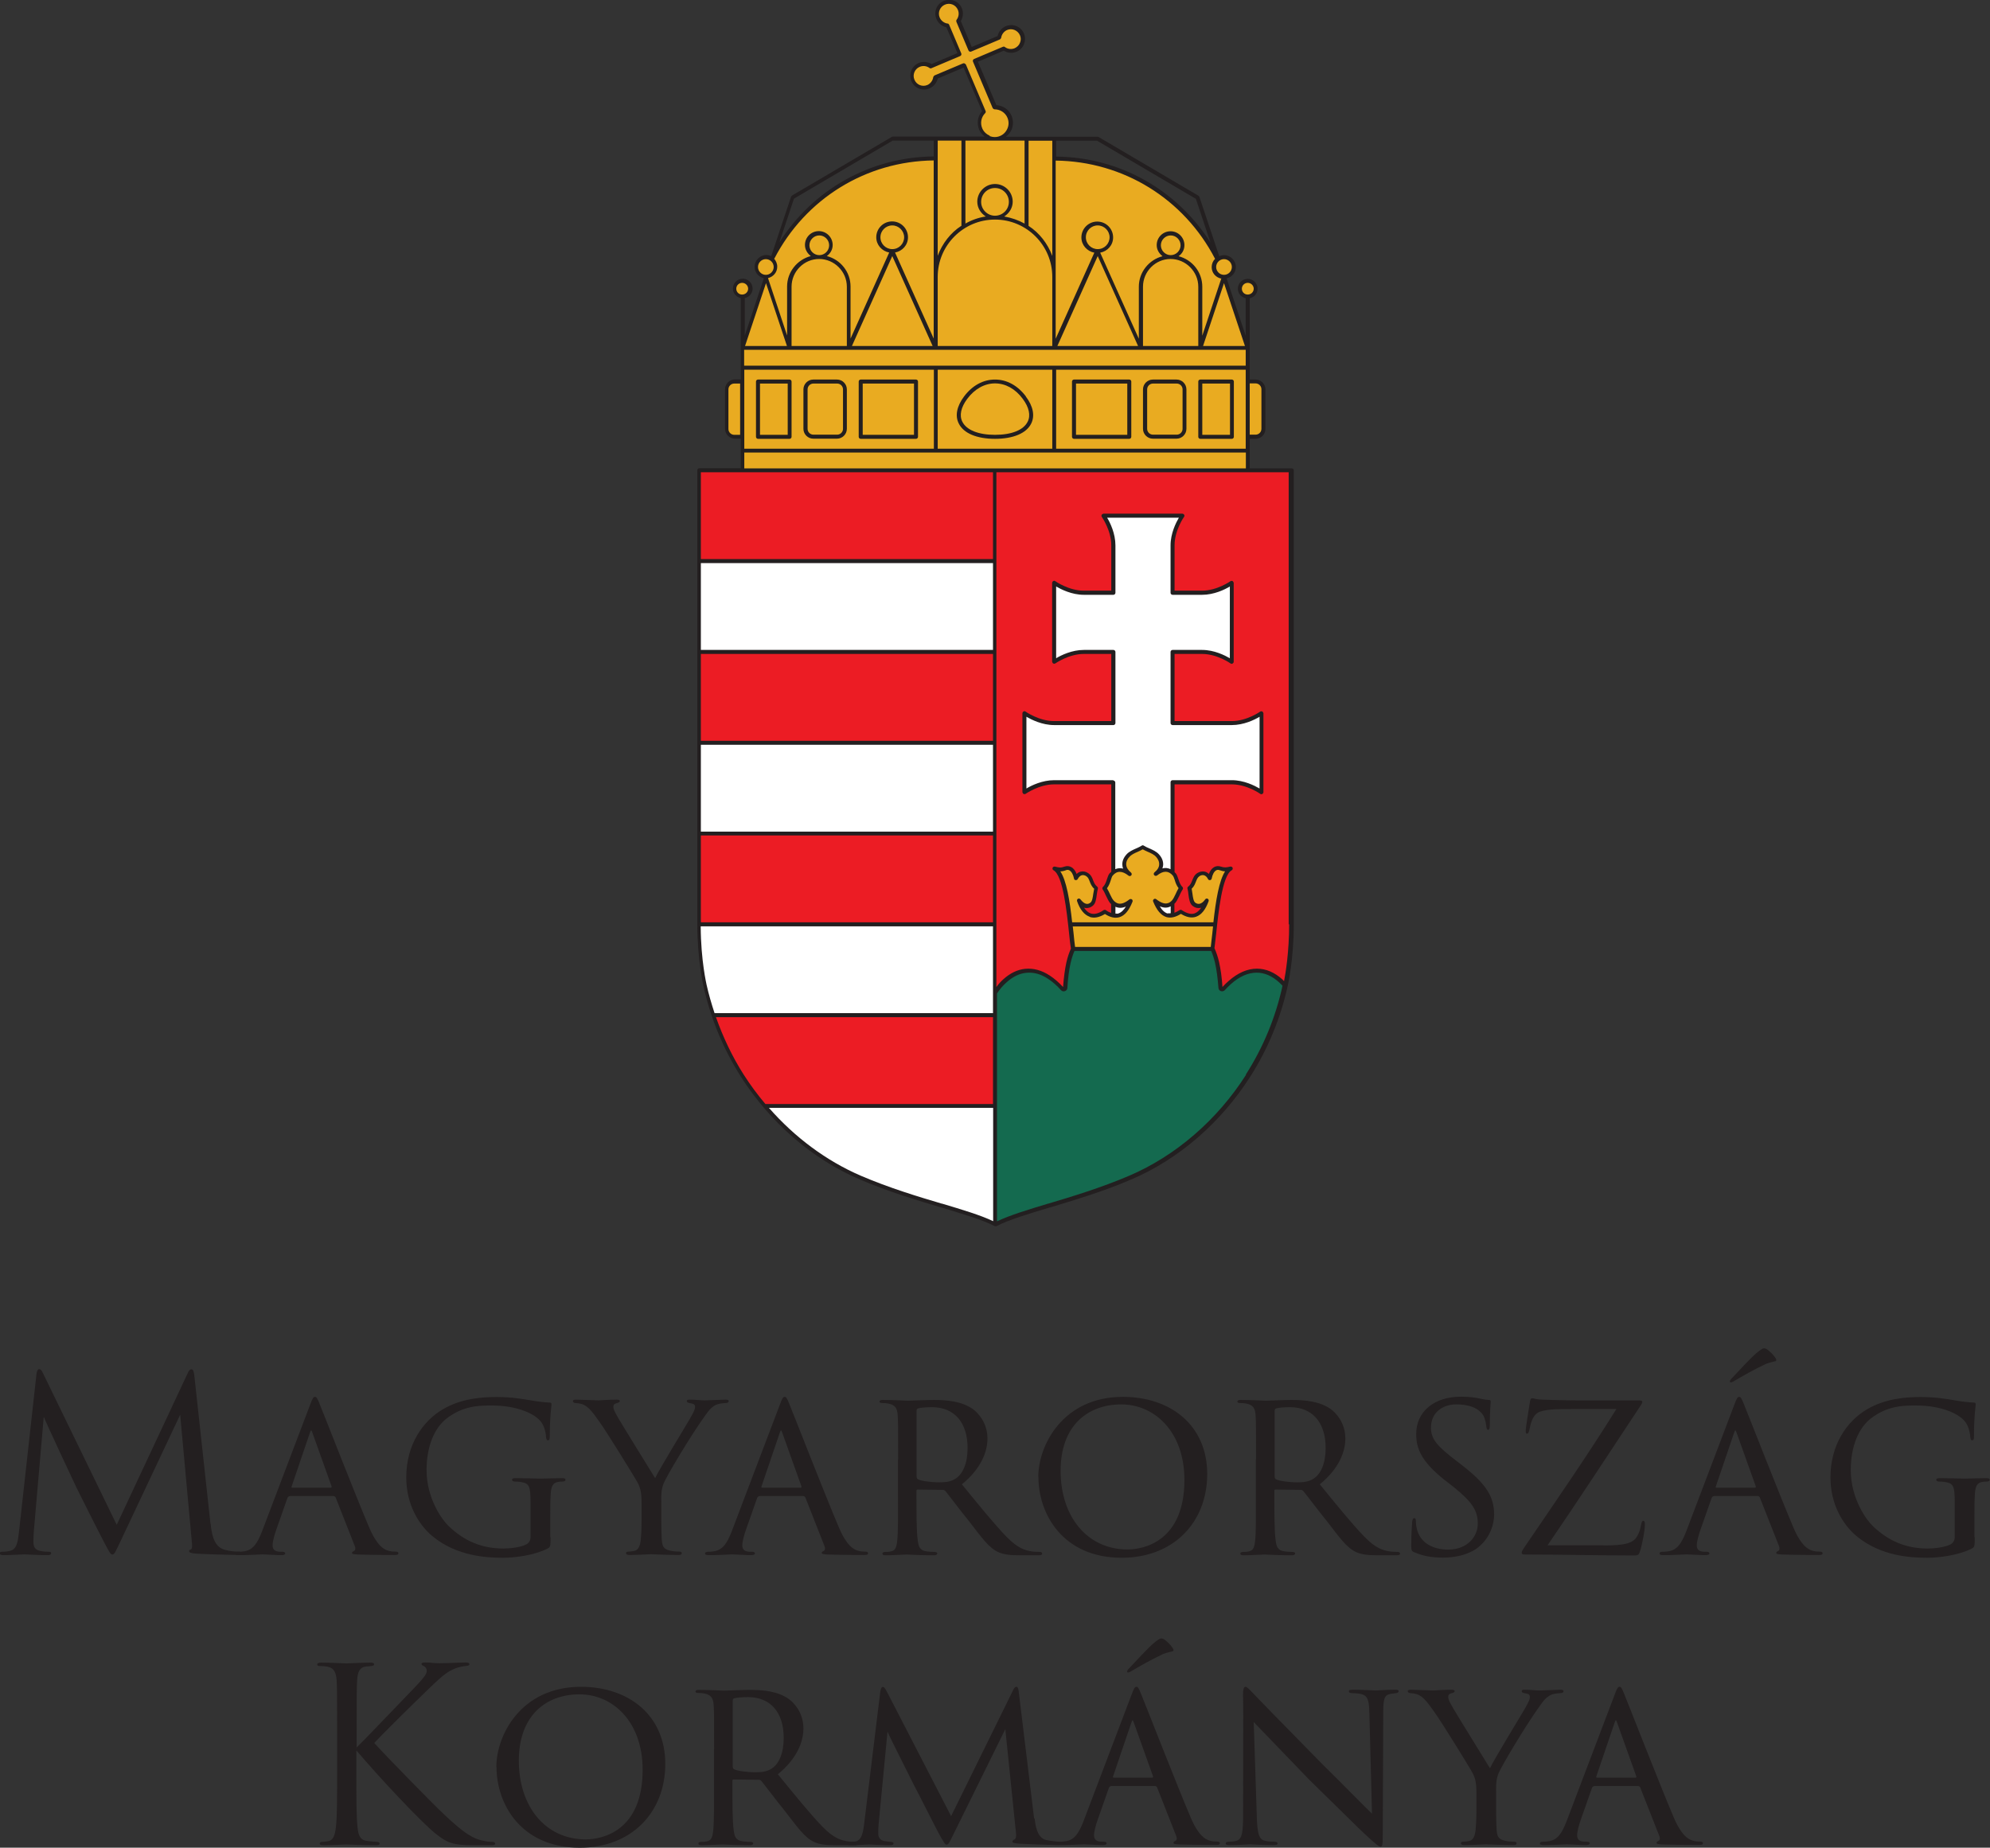
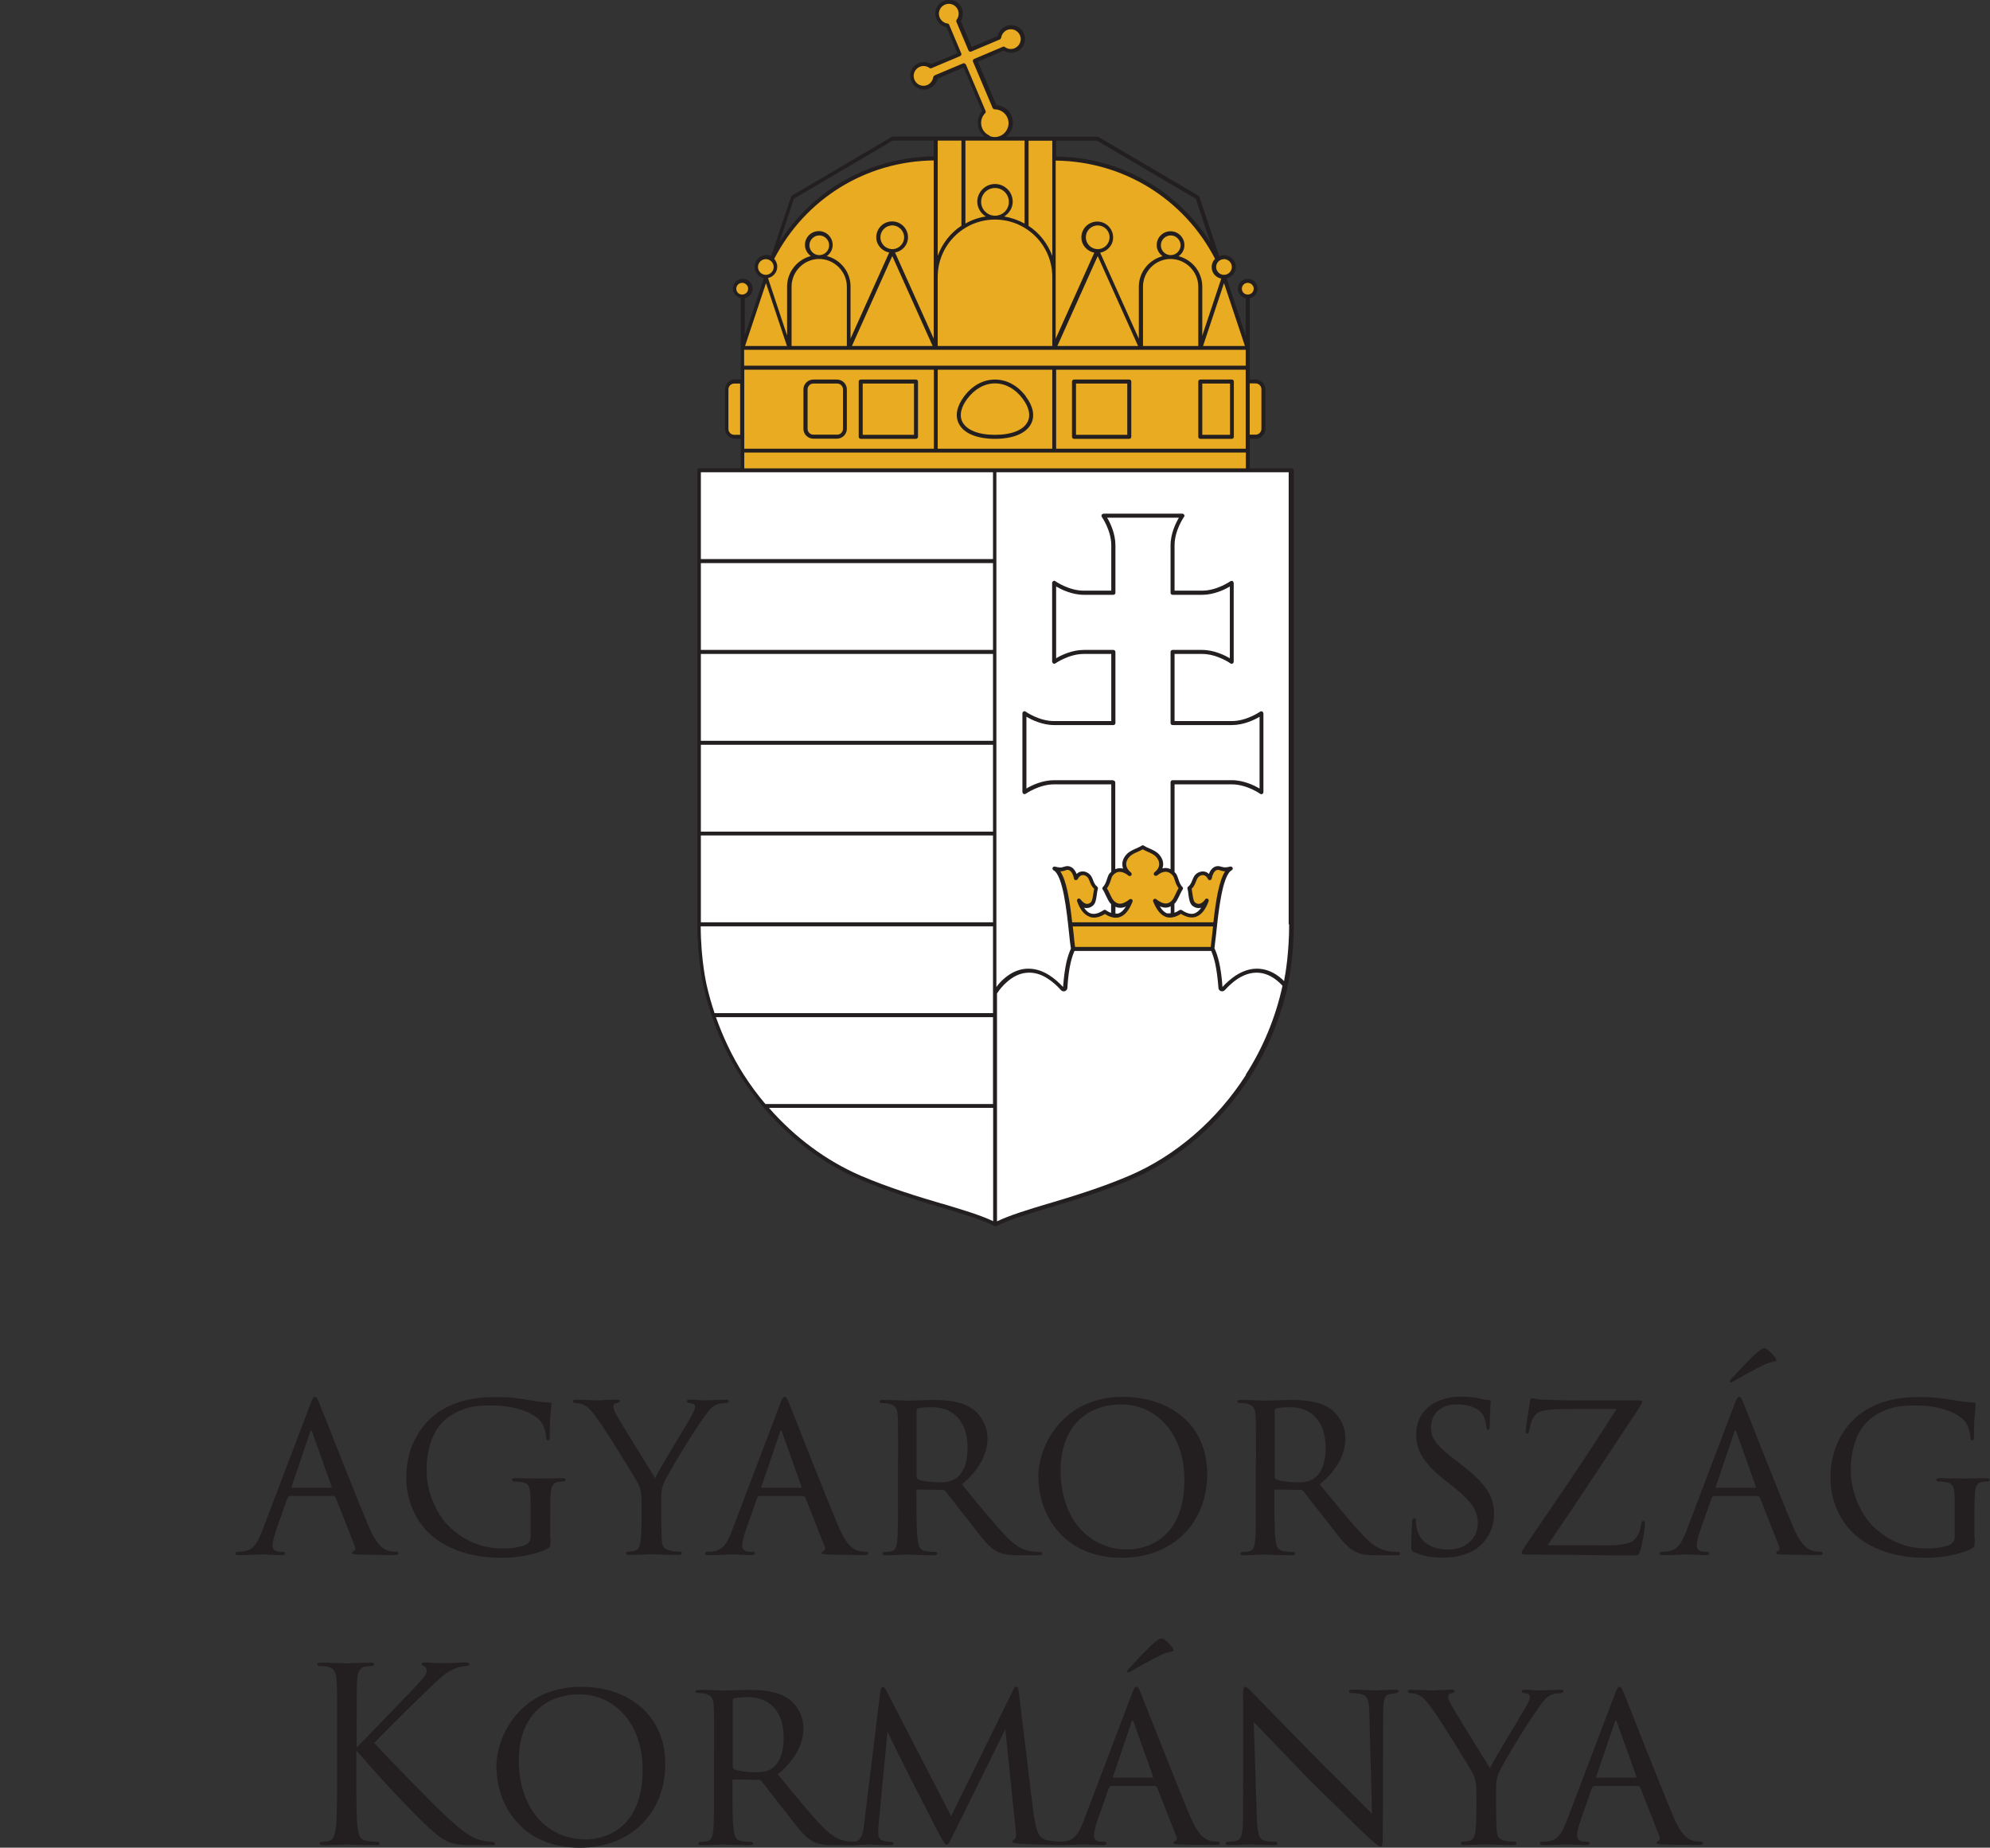
<svg xmlns="http://www.w3.org/2000/svg" id="Réteg_1" viewBox="0 0 129.22 120">
  <rect x="0" y="0" width="129.22" height="120" fill="#333333" stroke="none" />
  <defs>
    <style>.cls-1{fill:#146a4f;}.cls-2,.cls-3{fill:#231f20;}.cls-4{fill:#e9ab21;}.cls-3{fill-rule:evenodd;}.cls-5{fill:#fff;}.cls-6{fill:#ec1c24;}</style>
  </defs>
  <path class="cls-5" d="M45.38,30.54v29.49c0,2.34.38,3.94.38,3.94.47,2.18,1.32,4.15,2.42,5.88,1.97,3.08,4.75,5.38,7.66,6.62,1.84.79,3.68,1.34,5.27,1.81,1.43.43,2.66.8,3.5,1.22.84-.43,2.06-.8,3.5-1.22,1.58-.47,3.42-1.02,5.27-1.81,2.91-1.24,5.69-3.54,7.66-6.62,1.1-1.73,1.95-3.71,2.42-5.88,0,0,.39-1.6.39-3.94v-29.49h-38.46Z" />
-   <path class="cls-1" d="M83.17,63.7c.1.09.19.18.28.28-.47,2.18-1.32,4.15-2.42,5.88-1.97,3.08-4.75,5.38-7.66,6.62-1.84.79-3.68,1.34-5.27,1.82-1.43.43-2.66.79-3.5,1.22v-15.04c.2-.3.43-.57.67-.79.41-.37.87-.6,1.35-.65.48-.05.99.08,1.52.42.29.19.57.43.86.75.06.07.19.03.19-.07.04-.64.11-1.18.22-1.64.08-.34.17-.63.29-.89h9.05c.12.26.21.55.29.89.11.46.18,1,.22,1.64,0,.09.13.14.19.07.14-.15.28-.29.41-.41.6-.53,1.2-.77,1.76-.77.56,0,1.09.24,1.55.66" />
  <path class="cls-4" d="M79.23,56.39c-.3-.11-.58.13-.68.64-.18-.34-.48-.4-.73-.24-.33.21-.23.59-.58.88.1.37.07.89.3,1.05.25.19.55.15.83-.23-.31.88-.85,1.26-1.68.71-.19.14-.37.22-.53.25-.5.1-.87-.26-1.15-.94.48.38.85.39,1.14.13.02-.02.05-.04.07-.07.18-.2.27-.53.49-.89-.28-.27-.28-.7-.44-.89-.04-.05-.08-.09-.12-.13-.3-.26-.67-.23-1.08.1.49-.43.41-.88.12-1.2-.24-.27-.64-.35-.96-.55-.32.2-.72.28-.96.55-.3.32-.38.78.12,1.2-.41-.32-.77-.36-1.07-.11h0s-.09.09-.13.14c-.16.19-.16.62-.44.89.23.36.31.69.49.89.03.03.05.06.08.08.29.25.66.23,1.13-.14-.27.68-.63,1.04-1.13.95-.17-.03-.35-.11-.55-.26-.84.56-1.38.18-1.69-.71.28.38.58.42.83.23.22-.16.2-.68.3-1.05-.36-.29-.26-.66-.59-.88-.25-.17-.55-.11-.73.24-.09-.51-.38-.75-.67-.64-.29.1-.41.07-.7.01.59.32.85,2.16,1.01,3.63.07.66.13,1.25.18,1.59h9.03c.05-.34.11-.93.18-1.59.16-1.47.42-3.3,1.01-3.63-.28.06-.41.09-.69-.01" />
-   <path class="cls-6" d="M81.02,30.54h-35.64v5.9h19.23v5.9h-19.23v5.9h19.23v5.9h-19.23v5.9h19.23v4.45c.2-.3.43-.57.67-.79.41-.37.86-.59,1.35-.65.48-.05.99.08,1.52.42.29.19.57.44.86.75.06.07.19.03.19-.07.04-.64.11-1.18.22-1.64.08-.34.17-.63.29-.88h0c-.06-.34-.11-.93-.18-1.59-.16-1.47-.42-3.3-1.01-3.63.29.06.41.09.7-.01.29-.11.58.13.67.64.18-.34.48-.4.73-.24.33.21.22.59.59.88-.1.37-.08.89-.3,1.05-.25.19-.55.15-.83-.23.31.88.85,1.27,1.69.71.2.14.38.22.55.25v-.81s-.05-.05-.08-.08c-.18-.2-.26-.53-.49-.89.27-.27.28-.7.43-.89.04-.05.09-.1.13-.14h0v-5.86h-3.85c-1.02,0-1.92.64-1.92.64v-5.13s.9.64,1.92.64h3.85v-4.62h-1.92c-1.03,0-1.92.64-1.92.64v-5.13s.9.64,1.92.64h1.92v-3.08c0-1.03-.64-1.92-.64-1.92h5.13s-.64.9-.64,1.92v3.08h1.92c1.03,0,1.92-.64,1.92-.64v5.13s-.9-.64-1.92-.64h-1.92v4.62h3.85c1.03,0,1.92-.64,1.92-.64v5.13s-.9-.64-1.92-.64h-3.85v5.86h0s.08.09.12.14c.16.19.16.62.44.89-.22.36-.31.69-.49.89-.02.03-.05.05-.07.07h0v.82c.16-.03.34-.12.53-.25.83.56,1.37.18,1.68-.71-.28.38-.58.42-.83.23-.22-.16-.2-.68-.3-1.05.36-.29.26-.66.58-.88.25-.17.56-.11.73.24.09-.51.38-.75.68-.64.28.1.41.07.69.01-.59.32-.85,2.16-1.01,3.63-.07.66-.13,1.25-.18,1.59h.02c.12.26.21.55.29.88.11.46.18,1,.22,1.64,0,.09.13.14.19.07.14-.15.28-.29.41-.41.6-.53,1.2-.77,1.76-.77.56,0,1.09.24,1.55.66.1.09.19.18.28.28,0,0,.38-1.6.38-3.94v-29.49h-2.82ZM46.3,65.93h18.31v5.9h-14.97c-.52-.61-1.01-1.27-1.45-1.97-.55-.86-1.04-1.79-1.45-2.77-.16-.38-.3-.76-.43-1.16" />
  <path class="cls-4" d="M81.53,24.77h-.51v-2.18l-1.54-4.62c.35,0,.64-.29.64-.64s-.29-.64-.64-.64c-.14,0-.28.05-.38.13-1.97-3.88-5.99-6.54-10.64-6.54v-1.28h-7.69v1.28c-4.65,0-8.67,2.66-10.64,6.54-.11-.08-.24-.13-.39-.13-.35,0-.64.29-.64.64s.29.64.64.64l-1.54,4.62v2.18h-.51c-.28,0-.51.23-.51.51v2.57c0,.28.23.51.51.51h.51v2.18h32.82v-2.18h.51c.28,0,.51-.23.51-.51v-2.57c0-.28-.23-.51-.51-.51M48.2,19.26c.28,0,.51-.23.51-.51s-.23-.51-.51-.51-.51.23-.51.51.23.51.51.51M81.02,19.26c.28,0,.51-.23.51-.51s-.23-.51-.51-.51-.51.23-.51.51.23.51.51.51M60.74,5.03c-.03.26-.2.5-.46.61-.39.17-.84-.02-1.01-.41-.17-.39.02-.84.41-1.01.26-.11.55-.07.76.09h0s1.86-.79,1.86-.79l-.79-1.87c-.13-.01-.26-.07-.36-.14s-.19-.19-.25-.32c-.17-.39.02-.84.41-1.01.39-.17.84.02,1.01.41.11.26.06.55-.09.76l.79,1.87,1.87-.79h0c.03-.26.2-.5.46-.61.39-.17.84.02,1.01.41.17.39-.02.84-.41,1.01-.26.11-.55.06-.76-.09h0s-1.87.79-1.87.79l1.28,3.02h.02c.4,0,.78.23.94.62.22.52-.02,1.12-.54,1.34-.13.06-.27.08-.4.08-.4,0-.78-.23-.94-.63-.17-.4-.07-.84.22-1.13l-1.28-3.02-1.86.79Z" />
  <path class="cls-2" d="M83.71,60.03c0,1.81-.23,3.17-.33,3.69-.04-.04-.08-.08-.12-.12-.5-.45-1.06-.69-1.64-.69-.62,0-1.24.27-1.84.8-.13.11-.26.24-.4.39-.04-.64-.12-1.17-.22-1.62-.08-.34-.18-.64-.3-.9.03-.23.07-.55.11-.93.14-1.33.39-3.8,1.01-4.13.06-.03.08-.1.06-.16-.02-.06-.09-.09-.15-.08-.27.06-.37.08-.62,0h0c-.15-.05-.3-.04-.44.04-.14.08-.26.24-.33.44-.09-.09-.19-.13-.26-.15-.16-.04-.34,0-.49.09-.2.13-.26.3-.33.47-.06.15-.11.29-.27.42-.04.03-.06.08-.04.13.03.11.05.24.06.37.04.32.09.61.28.75.14.11.3.15.46.13.03,0,.06-.01.09-.02-.13.19-.27.31-.43.37-.23.08-.51,0-.83-.21-.04-.03-.1-.03-.15,0-.12.08-.22.13-.33.17v-.59s.02-.02.03-.02c.11-.13.19-.28.28-.47.06-.13.13-.29.23-.44.03-.05.02-.12-.02-.16-.14-.13-.2-.32-.26-.5-.05-.14-.09-.28-.17-.38-.03-.03-.06-.05-.08-.08v-5.7h3.72c.97,0,1.84.61,1.85.62.04.03.09.03.13,0,.04-.02.07-.07.07-.11v-5.13s-.03-.09-.07-.11c-.04-.02-.09-.02-.13,0,0,0-.88.62-1.85.62h-3.72v-4.36h1.79c.97,0,1.84.61,1.85.62.04.03.09.03.13,0,.04-.02.07-.07.07-.11v-5.13s-.03-.09-.07-.11c-.04-.02-.09-.02-.13,0,0,0-.88.62-1.85.62h-1.79v-2.95c0-.97.61-1.84.62-1.85.03-.04.03-.09,0-.13-.02-.04-.07-.07-.11-.07h-5.13s-.09.03-.11.07c-.02.04-.02.09,0,.13,0,0,.62.88.62,1.85v2.95h-1.79c-.97,0-1.84-.61-1.85-.62-.04-.03-.09-.03-.13,0-.04.02-.07.07-.07.11v5.13s.03.09.07.11c.04.02.09.02.13,0,0,0,.88-.62,1.85-.62h1.79v4.36h-3.72c-.97,0-1.84-.61-1.85-.62-.04-.03-.09-.03-.13,0-.04.02-.07.07-.07.11v5.13s.03.09.07.11c.04.02.09.02.13,0,0,0,.88-.62,1.85-.62h3.72v5.68s-.07.06-.11.1c-.08.1-.12.23-.17.38-.06.18-.12.37-.26.5-.04.04-.05.11-.02.16.1.15.17.31.23.44.09.18.16.34.27.47.02.02.03.03.05.04v.58c-.11-.04-.22-.09-.34-.18-.04-.03-.1-.03-.15,0-.32.22-.61.29-.84.21-.16-.05-.3-.18-.43-.37.03.01.06.02.09.02.16.02.32-.02.46-.13.2-.14.24-.43.28-.74.02-.13.04-.27.07-.38.01-.05,0-.1-.04-.13-.16-.13-.21-.27-.27-.42-.06-.17-.13-.34-.33-.47-.15-.1-.32-.13-.48-.09-.08.02-.17.06-.26.15-.08-.2-.19-.36-.34-.44-.14-.08-.29-.09-.44-.04-.25.09-.35.07-.63,0-.06-.01-.13.02-.15.08-.02.06,0,.13.06.16.62.34.86,2.69,1.01,4.1.04.41.08.75.12.99-.12.26-.21.54-.29.87-.1.45-.17.98-.22,1.62-.28-.3-.57-.55-.86-.74-.53-.35-1.07-.49-1.6-.44-.5.05-.98.28-1.42.68-.16.14-.31.31-.45.5V30.67h18.98v29.36ZM78.77,60.16c-.02.15-.03.31-.05.47-.04.34-.07.65-.1.87h-8.81c-.03-.23-.07-.55-.1-.9-.02-.15-.03-.29-.05-.43h9.11ZM75.82,59.33c-.19-.06-.36-.21-.51-.47.3.13.53.1.71,0v.45c-.07,0-.14.02-.2,0M72.3,50.67h-3.85c-.77,0-1.47.34-1.8.54v-4.66c.33.19,1.02.54,1.8.54h3.85c.07,0,.13-.06.13-.13v-4.62c0-.07-.06-.13-.13-.13h-1.92c-.77,0-1.47.34-1.8.54v-4.66c.33.19,1.02.54,1.8.54h1.92c.07,0,.13-.06.13-.13v-3.08c0-.77-.34-1.47-.54-1.8h4.66c-.19.33-.54,1.02-.54,1.8v3.08c0,.07.06.13.13.13h1.92c.77,0,1.47-.34,1.8-.54v4.66c-.33-.19-1.02-.54-1.8-.54h-1.92c-.07,0-.13.06-.13.13v4.62c0,.07.06.13.13.13h3.85c.77,0,1.47-.34,1.8-.54v4.66c-.33-.19-1.02-.54-1.8-.54h-3.85c-.07,0-.13.06-.13.13v5.65c-.16-.08-.34-.1-.53-.05.03-.08.04-.15.05-.23.01-.24-.08-.47-.27-.68-.17-.19-.4-.29-.63-.39-.12-.05-.25-.11-.36-.18-.04-.03-.09-.03-.13,0-.11.07-.24.13-.36.18-.22.1-.46.2-.63.39-.19.21-.29.45-.27.69,0,.08.02.15.05.23-.18-.04-.35-.03-.51.04v-5.63c0-.07-.06-.13-.13-.13M73.12,58.86c-.15.25-.32.41-.51.47-.05.02-.12,0-.18,0v-.44c.21.09.44.1.69-.02M70.76,59.55c.29.1.63.03.99-.19.34.22.65.29.93.21.35-.1.63-.43.86-1.01.02-.05,0-.12-.04-.15-.05-.03-.11-.03-.16,0-.56.45-.85.27-1.03.07-.09-.1-.15-.24-.23-.4-.05-.12-.12-.25-.2-.39.13-.17.2-.37.25-.53.04-.12.07-.23.12-.29.27-.33.62-.33,1.03,0,.05.04.13.04.18-.02.04-.05.04-.13-.02-.18-.2-.17-.3-.34-.31-.52-.01-.21.1-.39.21-.5.13-.15.33-.24.54-.33.11-.05.22-.1.32-.16.11.06.22.11.33.16.21.09.41.18.54.33.1.11.21.28.2.49,0,.18-.11.36-.31.52-.05.05-.06.13-.01.18s.12.06.18.02c.41-.33.75-.32,1.02,0,.05.06.09.17.13.29.05.17.12.37.25.53-.08.14-.14.27-.19.38-.08.17-.15.31-.23.41-.17.19-.46.38-1.03-.07-.05-.04-.11-.04-.16,0-.05.04-.06.1-.04.15.23.57.51.9.86,1.01.28.08.6.01.94-.21.36.22.69.29.98.19.35-.12.62-.46.82-1.01.02-.06,0-.13-.06-.16-.06-.03-.13-.01-.16.04-.12.17-.25.27-.38.29-.09.01-.18-.01-.27-.08-.11-.08-.15-.35-.18-.58-.02-.11-.03-.22-.05-.32.16-.15.22-.32.28-.47.06-.15.1-.26.23-.35.09-.06.19-.08.28-.06.11.03.2.11.27.25.02.05.08.08.13.07.05,0,.1-.05.11-.1.05-.26.15-.45.28-.53.07-.04.14-.05.22-.02.15.05.27.08.37.08-.39.6-.6,1.87-.76,3.31h-9.17c-.16-1.44-.37-2.72-.77-3.31.11,0,.23-.02.38-.08.08-.03.15-.02.22.02.13.08.24.27.29.53,0,.05.05.1.11.1.05,0,.11-.02.13-.07.07-.13.16-.22.27-.25.09-.02.19,0,.28.06.13.08.17.2.23.35.06.15.12.32.29.47-.02.11-.04.22-.06.33-.03.23-.07.49-.18.57-.09.07-.18.1-.27.08-.12-.02-.25-.12-.38-.29-.04-.05-.11-.07-.16-.04-.06.03-.08.1-.06.16.19.55.47.89.82,1.01M80.92,69.79c-1.88,2.95-4.58,5.28-7.6,6.57-1.85.79-3.74,1.36-5.25,1.81h-.01c-1.33.4-2.48.75-3.32,1.15v-14.8c.19-.29.4-.53.63-.73.4-.36.83-.57,1.27-.61.47-.05.96.08,1.43.4.28.18.56.43.83.73.06.07.16.09.25.06.09-.03.16-.11.16-.21.04-.65.11-1.18.21-1.62.07-.3.15-.55.25-.78h8.88c.1.23.18.49.25.78.1.44.17.98.22,1.62,0,.09.07.18.16.21s.19,0,.25-.06c.14-.15.27-.29.4-.4.55-.49,1.11-.74,1.67-.74h0c.51,0,1,.21,1.46.63.08.07.15.15.22.22-.45,2.06-1.25,4-2.39,5.78M61.15,78.17c-1.52-.45-3.41-1.02-5.25-1.81-2.23-.96-4.29-2.49-5.97-4.41h14.56v7.36c-.84-.4-1.99-.74-3.32-1.14h-.01ZM46.5,66.06h17.98v5.64h-14.78c-.51-.6-.98-1.24-1.41-1.91-.75-1.18-1.34-2.43-1.8-3.73M45.51,60.16h18.97v5.64h-18.08c-.2-.61-.38-1.22-.52-1.85,0-.02-.37-1.56-.38-3.79M64.48,36.31h-18.97v-5.64h18.97v5.64ZM64.48,59.9h-18.97v-5.64h18.97v5.64ZM64.48,54.01h-18.97v-5.64h18.97v5.64ZM64.48,48.11h-18.97v-5.64h18.97v5.64ZM64.48,42.21h-18.97v-5.64h18.97v5.64ZM48.33,29.39h32.57v1.03h-32.57v-1.03ZM47.68,28.24c-.21,0-.38-.17-.38-.38v-2.57c0-.21.17-.38.38-.38h.38v3.33h-.38ZM47.81,18.75c0-.21.17-.38.38-.38s.39.17.39.38-.17.38-.39.38-.38-.17-.38-.38M49.22,17.34c0-.28.23-.51.51-.51s.51.23.51.51-.23.51-.51.51-.51-.23-.51-.51M51.56,12.9l6.41-3.77h2.66v1.03c-4.12.04-7.84,2.15-10.02,5.58l.95-2.85ZM64.27,8.81c-.22-.09-.4-.26-.49-.48-.14-.34-.07-.72.19-.98.04-.04.05-.09.03-.14l-1.28-3.02s-.07-.08-.12-.08c-.02,0-.03,0-.05,0l-1.87.79s-.07.06-.08.11c-.03.22-.18.42-.38.51-.33.14-.7-.01-.84-.34-.14-.32.01-.7.34-.84.21-.09.45-.06.63.07.04.03.09.04.13.02l1.87-.79c.06-.03.1-.1.07-.17l-.79-1.87s-.04-.06-.07-.07c-.01,0-.02,0-.03,0-.22-.03-.42-.18-.51-.39-.14-.32.01-.7.34-.84.33-.14.7.01.84.34.09.21.06.45-.08.64-.03.04-.03.08-.02.13l.79,1.87c.03.06.1.1.17.07l1.87-.79s.07-.06.08-.1c.03-.23.18-.42.38-.51.33-.14.7.02.84.34.07.16.07.33,0,.49-.06.16-.19.28-.34.35-.21.09-.45.06-.63-.07,0,0-.02-.01-.03-.02-.03-.02-.07-.02-.11,0l-1.87.79s-.06.04-.07.07c-.01.03-.01.07,0,.1l1.28,3.02s.06.08.12.08c.36,0,.7.21.84.55.09.22.1.46,0,.69-.09.22-.26.4-.48.49-.11.05-.23.07-.34.07h0c-.12,0-.23-.02-.34-.06M77.65,12.9l.95,2.85c-2.18-3.43-5.9-5.54-10.02-5.58v-1.03h2.66l6.41,3.77ZM79.99,17.34c0,.28-.23.51-.51.51s-.51-.23-.51-.51.23-.51.51-.51.51.23.51.51M80.64,18.75c0-.21.17-.38.38-.38s.39.17.39.38-.17.38-.39.38-.38-.17-.38-.38M81.53,24.9c.21,0,.38.17.38.38v2.57c0,.21-.17.38-.38.38h-.38v-3.33h.38ZM68.58,24.01h12.31v5.13h-12.31v-5.13ZM60.89,24.01h7.44v5.13h-7.44v-5.13ZM48.33,24.01h12.31v5.13h-12.31v-5.13ZM48.38,22.47l1.36-4.08,1.36,4.08h-2.72ZM62.43,14.66c-.71.46-1.24,1.15-1.54,1.95v-7.48h1.54v5.53ZM64.61,14.01c-.49,0-.9-.4-.9-.9s.4-.9.9-.9.9.4.9.9-.4.9-.9.9M68.33,16.62c-.3-.8-.83-1.49-1.54-1.95v-5.53h1.54v7.48ZM78.12,22.47l1.36-4.08,1.36,4.08h-2.72ZM54.99,22.47h-3.59v-3.85c0-.99.81-1.8,1.79-1.8s1.8.81,1.8,1.8v3.85ZM77.81,22.47h-3.59v-3.85c0-.99.81-1.8,1.79-1.8s1.8.81,1.8,1.8v3.85ZM75.38,15.93c0-.35.29-.64.64-.64s.64.29.64.64-.29.64-.64.64-.64-.29-.64-.64M73.9,22.47h-5.24l2.62-5.84,2.62,5.84ZM71.28,16.18c-.42,0-.77-.34-.77-.77s.35-.77.77-.77.77.35.77.77-.34.77-.77.77M64.61,14.26c2.05,0,3.72,1.67,3.72,3.72v4.49h-7.44v-4.49c0-2.05,1.67-3.72,3.72-3.72M60.56,22.47h-5.24l2.62-5.84,2.62,5.84ZM57.94,16.18c-.42,0-.77-.34-.77-.77s.35-.77.77-.77.77.35.77.77-.34.77-.77.77M52.56,15.93c0-.35.29-.64.64-.64s.64.29.64.64-.29.64-.64.64-.64-.29-.64-.64M80.89,23.75h-32.57v-1.03h32.57v1.03ZM79.31,18.07l-1.24,3.73v-3.18c0-.95-.65-1.75-1.54-1.98.23-.16.38-.41.38-.72,0-.49-.4-.9-.9-.9s-.9.4-.9.9c0,.3.16.55.38.72-.88.23-1.54,1.03-1.54,1.98v3.38l-2.51-5.59c.48-.09.84-.49.84-.99,0-.57-.46-1.03-1.03-1.03s-1.03.46-1.03,1.03c0,.5.37.9.84.99l-2.51,5.59v-11.57c4.39.05,8.33,2.48,10.35,6.38-.14.14-.22.33-.22.54,0,.37.26.66.6.74M64.61,9.13h1.92v5.39c-.4-.22-.85-.38-1.32-.46.32-.21.55-.55.55-.96,0-.64-.52-1.15-1.15-1.15s-1.15.52-1.15,1.15c0,.41.23.75.55.96-.47.07-.92.23-1.32.46v-5.39h1.92M50.28,16.8c2.02-3.9,5.96-6.33,10.35-6.38v11.57l-2.51-5.59c.48-.09.84-.49.84-.99,0-.57-.46-1.03-1.03-1.03s-1.03.46-1.03,1.03c0,.5.37.9.84.99l-2.51,5.59v-3.38c0-.95-.65-1.75-1.54-1.98.22-.16.38-.41.38-.72,0-.49-.4-.9-.9-.9s-.9.4-.9.9c0,.3.16.55.38.72-.88.23-1.54,1.03-1.54,1.98v3.18l-1.24-3.73c.34-.08.6-.37.6-.74,0-.21-.09-.4-.22-.54M83.84,30.42h-2.69v-1.92h.38c.35,0,.64-.29.64-.64v-2.57c0-.35-.29-.64-.64-.64h-.38v-5.28c.29-.06.51-.31.51-.62,0-.35-.29-.64-.64-.64s-.64.29-.64.64c0,.31.22.55.51.62v2.44l-1.24-3.73c.34-.08.6-.37.6-.74,0-.42-.35-.77-.77-.77-.11,0-.22.03-.31.07l-1.29-3.86s-.03-.05-.06-.07l-6.48-3.81s-.04-.02-.06-.02h-5.97c.16-.12.3-.27.38-.47.12-.29.11-.6,0-.88-.17-.41-.56-.68-.99-.7l-1.2-2.82,1.68-.72c.25.16.56.18.83.07.22-.09.39-.27.48-.49.09-.22.09-.47,0-.69-.19-.46-.72-.67-1.18-.48-.27.12-.47.36-.53.64l-1.68.71-.71-1.68c.15-.25.18-.56.07-.83-.19-.46-.72-.67-1.18-.48s-.67.72-.47,1.18c.11.27.36.47.64.53l.72,1.68-1.68.71c-.25-.15-.56-.18-.83-.07-.46.19-.67.72-.48,1.18.19.46.72.67,1.18.47.27-.12.47-.36.53-.64l1.68-.71,1.2,2.83c-.29.33-.36.79-.19,1.2.08.19.21.33.37.45h-5.97s-.04,0-.07.02l-6.48,3.81s-.05.04-.06.07l-1.29,3.86c-.1-.04-.2-.07-.31-.07-.42,0-.77.34-.77.77,0,.37.26.66.6.74l-1.24,3.73v-2.44c.29-.06.51-.31.51-.62,0-.35-.29-.64-.64-.64s-.64.29-.64.64c0,.31.22.55.51.62v5.28h-.38c-.35,0-.64.29-.64.64v2.57c0,.35.29.64.64.64h.38v1.92h-2.69c-.07,0-.13.06-.13.13v29.49c0,2.33.39,3.96.39,3.97.46,2.11,1.28,4.1,2.44,5.93,1.91,2.99,4.65,5.36,7.72,6.67,1.86.8,3.76,1.36,5.28,1.82h.02c1.41.43,2.64.79,3.46,1.21.02,0,.04.01.06.01s.04,0,.06-.01c.82-.42,2.05-.79,3.46-1.21h.01c1.52-.46,3.42-1.02,5.28-1.82,3.07-1.31,5.81-3.68,7.72-6.67,1.16-1.82,1.98-3.82,2.44-5.92,0-.02.39-1.65.39-3.97v-29.49c0-.07-.06-.13-.13-.13" />
  <path class="cls-2" d="M66.73,27.39c-.27.54-1.04.85-2.12.85s-1.85-.31-2.12-.85c-.21-.41-.09-.94.32-1.49.48-.64,1.12-1,1.8-1s1.32.35,1.8,1c.41.55.53,1.08.32,1.49M66.62,25.75c-.53-.71-1.24-1.1-2.01-1.1s-1.48.39-2.01,1.1c-.47.63-.6,1.26-.34,1.76.31.63,1.17.99,2.35.99s2.04-.36,2.35-.99c.25-.5.13-1.13-.35-1.76" />
  <path class="cls-2" d="M73.2,28.24h-3.33v-3.33h3.33v3.33ZM73.33,24.65h-3.59c-.07,0-.13.06-.13.13v3.59c0,.07.06.13.13.13h3.59c.07,0,.13-.06.13-.13v-3.59c0-.07-.06-.13-.13-.13" />
  <path class="cls-2" d="M59.35,28.24h-3.33v-3.33h3.33v3.33ZM59.48,24.65h-3.59c-.07,0-.13.06-.13.13v3.59c0,.07.06.13.13.13h3.59c.07,0,.13-.06.13-.13v-3.59c0-.07-.06-.13-.13-.13" />
-   <path class="cls-2" d="M76.79,27.85c0,.21-.17.38-.38.38h-1.54c-.21,0-.38-.17-.38-.38v-2.56c0-.21.17-.38.38-.38h1.54c.21,0,.38.17.38.38v2.56ZM76.4,24.65h-1.54c-.35,0-.64.29-.64.64v2.56c0,.35.29.64.64.64h1.54c.35,0,.64-.29.64-.64v-2.56c0-.35-.29-.64-.64-.64" />
  <path class="cls-2" d="M54.74,27.85c0,.21-.17.38-.38.38h-1.54c-.21,0-.38-.17-.38-.38v-2.56c0-.21.17-.38.38-.38h1.54c.21,0,.38.17.38.38v2.56ZM54.35,24.65h-1.54c-.35,0-.64.29-.64.64v2.56c0,.35.29.64.64.64h1.54c.35,0,.64-.29.64-.64v-2.56c0-.35-.29-.64-.64-.64" />
  <path class="cls-2" d="M79.87,28.24h-1.8v-3.33h1.8v3.33ZM79.99,24.65h-2.05c-.07,0-.13.06-.13.13v3.59c0,.07.06.13.13.13h2.05c.07,0,.13-.06.13-.13v-3.59c0-.07-.06-.13-.13-.13" />
-   <path class="cls-2" d="M51.15,28.24h-1.8v-3.33h1.8v3.33ZM51.27,24.65h-2.05c-.07,0-.13.06-.13.13v3.59c0,.07.06.13.13.13h2.05c.07,0,.13-.06.13-.13v-3.59c0-.07-.06-.13-.13-.13" />
-   <path class="cls-3" d="M13.68,98.97c.06.57.17,1.44.85,1.66.45.14.82.14.97.14.08,0,.17.02.17.09,0,.09-.05.13-.24.13-.35,0-2.13-.05-2.71-.09-.36-.03-.44-.08-.44-.16,0-.06.03-.08.11-.11.11-.05.09-.28.06-.56l-.75-8.19-3.89,8.25c-.33.69-.38.83-.52.83-.11,0-.19-.16-.49-.72-.41-.77-1.76-3.48-1.84-3.64-.14-.28-1.95-4.16-2.12-4.58l-.64,7.39c-.02.25-.03.47-.03.74,0,.39.19.52.42.57.27.06.47.06.57.06s.16.03.16.08c0,.11-.08.14-.24.14-.58,0-1.38-.05-1.51-.05-.14,0-.89.05-1.32.05-.16,0-.27-.02-.27-.13,0-.06.08-.09.16-.09.13,0,.24,0,.47-.05.52-.09.55-.66.63-1.3l1.13-10.2c.02-.17.08-.31.17-.31s.16.06.24.24l4.8,9.87,4.61-9.85c.06-.14.13-.25.24-.25s.16.13.19.42l1.05,9.63Z" />
  <path class="cls-3" d="M18.82,97.17c-.08,0-.13.05-.16.13l-.69,1.96c-.16.44-.27.86-.27,1.11,0,.28.17.41.52.41h.11c.14,0,.19.05.19.11,0,.08-.13.11-.24.11-.35,0-1.07-.05-1.24-.05-.16,0-.85.05-1.51.05-.17,0-.25-.03-.25-.11,0-.06.06-.11.19-.11.08,0,.22,0,.31-.02.67-.06.94-.58,1.21-1.24l3.14-8.27c.17-.46.22-.53.33-.53.08,0,.14.06.31.5.22.52,2.35,5.99,3.19,7.95.52,1.24.97,1.44,1.19,1.52.2.08.42.08.53.08s.19.03.19.11-.06.11-.24.11c-.16,0-1.33,0-2.38-.03-.3-.02-.39-.03-.39-.11,0-.05.05-.09.11-.11.06-.03.16-.11.06-.35l-1.24-3.15s-.06-.08-.13-.08h-2.86ZM21.48,96.62c.06,0,.06-.05.05-.09l-1.24-3.47c-.08-.22-.09-.22-.17,0l-1.18,3.47c-.03.06,0,.09.03.09h2.51Z" />
  <path class="cls-3" d="M35.75,99.83c0,.63-.02.64-.19.74-.86.44-2.12.6-2.89.6-1.02,0-3-.08-4.6-1.41-.85-.71-1.69-2.02-1.69-3.81,0-2.13,1.08-3.66,2.37-4.42,1.21-.71,2.54-.8,3.5-.8,1,0,1.68.13,2.24.22.25.05.86.13,1.19.14.13,0,.13.06.13.13,0,.19-.11.66-.11,2.04,0,.22-.02.28-.13.28-.08,0-.09-.09-.11-.19,0-.14-.06-.63-.3-.97-.36-.52-1.49-1.1-3.25-1.1-.85,0-1.84.03-2.89.83-.8.61-1.32,1.8-1.32,3.36,0,1.87,1.02,3.25,1.43,3.64,1.04,1,2.2,1.46,3.56,1.46.44,0,1.13-.08,1.49-.27.16-.09.27-.25.27-.47v-2.26c0-1.04-.08-1.24-.63-1.32-.09-.02-.25-.03-.38-.03s-.19-.06-.19-.11c0-.08.06-.11.24-.11.63,0,1.54.03,1.6.03s.99-.03,1.41-.03c.16,0,.22.03.22.11,0,.05-.05.11-.19.11-.11,0-.14,0-.27.02-.38.05-.47.33-.5.78-.03.46-.03.85-.03,1.41v1.41Z" />
  <path class="cls-3" d="M41.66,97.57c0-.75-.11-1.04-.35-1.44-.09-.17-1.91-3.14-2.4-3.81-.42-.6-.58-.78-.8-.96-.22-.16-.42-.22-.74-.24-.09,0-.17-.05-.17-.13,0-.05.06-.09.19-.09.25,0,1.44.05,1.47.05.09,0,.61-.05,1.19-.05.16,0,.2.05.2.09,0,.06-.05.09-.17.13-.22.05-.25.13-.25.25,0,.16.09.31.2.52.2.39,2.28,3.72,2.51,4.11.25-.55,2.01-3.42,2.23-3.81.3-.52.36-.66.36-.83,0-.2-.19-.2-.36-.24-.13-.02-.17-.06-.17-.13,0-.05.03-.09.19-.09.38,0,.71.05.96.05.2,0,1.11-.05,1.38-.05.14,0,.19.05.19.09,0,.08-.08.13-.19.13-.33.02-.56.05-.78.2-.24.16-.33.3-.58.64-.91,1.26-2.43,3.81-2.67,4.36-.19.49-.16.83-.16,1.24v1.15c0,.11,0,.69.03,1.26.03.38.06.64.55.74.2.05.47.06.58.06.13,0,.17.05.17.09,0,.08-.05.13-.19.13-.78,0-1.76-.05-1.8-.05-.03,0-.97.05-1.41.05-.16,0-.22-.05-.22-.13,0-.05.05-.09.16-.09.13,0,.27-.02.39-.05.27-.05.38-.38.41-.75.05-.56.05-1.13.05-1.26v-1.15Z" />
  <path class="cls-3" d="M49.32,97.17c-.08,0-.13.05-.16.13l-.69,1.96c-.16.44-.27.86-.27,1.11,0,.28.17.41.52.41h.11c.14,0,.19.05.19.11,0,.08-.13.11-.24.11-.35,0-1.07-.05-1.24-.05-.16,0-.85.05-1.51.05-.17,0-.25-.03-.25-.11,0-.06.06-.11.19-.11.08,0,.22,0,.31-.02.67-.06.94-.58,1.21-1.24l3.14-8.27c.17-.46.22-.53.33-.53.08,0,.14.06.31.5.22.52,2.35,5.99,3.19,7.95.52,1.24.97,1.44,1.19,1.52.2.08.42.08.53.08s.19.03.19.11-.06.11-.24.11c-.16,0-1.33,0-2.38-.03-.3-.02-.39-.03-.39-.11,0-.05.05-.09.11-.11.06-.03.16-.11.06-.35l-1.24-3.15s-.06-.08-.13-.08h-2.86ZM51.99,96.62c.06,0,.06-.05.05-.09l-1.24-3.47c-.08-.22-.09-.22-.17,0l-1.18,3.47c-.03.06,0,.09.03.09h2.51Z" />
  <path class="cls-3" d="M58.32,94.77c0-2.07,0-2.45-.03-2.87-.03-.42-.14-.66-.63-.75-.09-.02-.25-.03-.38-.03-.11,0-.17-.03-.17-.09s.05-.11.19-.11c.67,0,1.63.05,1.66.05.14,0,1.21-.05,1.65-.05.88,0,1.84.08,2.57.6.3.22.94.85.94,1.91,0,.86-.42,1.96-1.66,2.97,1.15,1.41,2.09,2.57,2.89,3.4.75.77,1.22.89,1.66.96.11.02.44.03.49.03.13,0,.17.05.17.11,0,.08-.06.11-.28.11h-1.1c-.74,0-1.08-.05-1.43-.19-.66-.28-1.13-.99-1.95-2.04-.61-.75-1.24-1.6-1.51-1.93-.06-.06-.09-.09-.19-.09l-1.62-.02c-.06,0-.08.02-.08.08v.22c0,1.26,0,2.4.08,2.97.05.38.09.69.61.75.16.02.33.03.46.03.14,0,.2.05.2.09,0,.08-.06.13-.22.13-.82,0-1.69-.05-1.76-.05-.25,0-.94.05-1.36.05-.16,0-.22-.03-.22-.13,0-.05.09-.09.19-.09.11,0,.22,0,.35-.03.27-.05.36-.22.41-.6.08-.56.06-1.85.06-3.03v-2.35ZM59.52,95.88c0,.08.02.16.08.19.2.11.83.2,1.4.2.33,0,.72-.02,1.05-.24.47-.3.78-.99.78-1.99,0-1.71-.91-2.65-2.31-2.65-.39,0-.72.03-.91.08-.05.02-.09.06-.09.14v4.27Z" />
  <path class="cls-3" d="M67.42,95.93c0-2.09,1.62-5.21,5.49-5.21,3.11,0,5.48,1.85,5.48,5.01s-2.21,5.44-5.55,5.44c-3.84,0-5.41-2.86-5.41-5.24ZM76.91,96.12c0-3.15-1.95-4.91-4.1-4.91s-3.94,1.35-3.94,4.31,1.71,5.11,4.35,5.11c1.05,0,3.69-.53,3.69-4.52Z" />
  <path class="cls-3" d="M81.56,94.77c0-2.07,0-2.45-.03-2.87-.03-.42-.14-.66-.63-.75-.09-.02-.25-.03-.38-.03-.11,0-.17-.03-.17-.09s.05-.11.19-.11c.67,0,1.63.05,1.66.05.14,0,1.21-.05,1.65-.05.88,0,1.84.08,2.57.6.3.22.94.85.94,1.91,0,.86-.42,1.96-1.66,2.97,1.15,1.41,2.09,2.57,2.89,3.4.75.77,1.22.89,1.66.96.11.02.44.03.49.03.13,0,.17.05.17.11,0,.08-.06.11-.28.11h-1.1c-.74,0-1.08-.05-1.43-.19-.66-.28-1.13-.99-1.95-2.04-.61-.75-1.24-1.6-1.51-1.93-.06-.06-.09-.09-.19-.09l-1.62-.02c-.06,0-.08.02-.08.08v.22c0,1.26,0,2.4.08,2.97.05.38.09.69.61.75.16.02.33.03.46.03.14,0,.2.05.2.09,0,.08-.06.13-.22.13-.82,0-1.69-.05-1.76-.05-.25,0-.94.05-1.36.05-.16,0-.22-.03-.22-.13,0-.05.09-.09.19-.09.11,0,.22,0,.35-.03.27-.05.36-.22.41-.6.08-.56.06-1.85.06-3.03v-2.35ZM82.77,95.88c0,.08.02.16.08.19.2.11.83.2,1.4.2.33,0,.72-.02,1.05-.24.47-.3.78-.99.78-1.99,0-1.71-.91-2.65-2.31-2.65-.39,0-.72.03-.91.08-.05.02-.09.06-.09.14v4.27Z" />
  <path class="cls-3" d="M91.84,100.82c-.2-.09-.2-.16-.2-.53,0-.72.05-1.26.06-1.47.02-.14.05-.22.13-.22s.11.05.11.16c0,.09,0,.28.05.47.2,1.02,1.13,1.41,2.04,1.41,1.3,0,1.93-.89,1.93-1.68,0-.89-.41-1.44-1.55-2.37l-.63-.49c-1.51-1.21-1.82-2.04-1.82-2.97,0-1.44,1.15-2.42,2.9-2.42.55,0,.93.05,1.27.13.3.06.42.08.53.08s.14.03.14.09-.06.61-.06,1.52c0,.24-.03.33-.11.33s-.09-.06-.11-.17c-.02-.14-.05-.47-.19-.74-.08-.14-.44-.74-1.76-.74-.94,0-1.65.56-1.65,1.51,0,.74.38,1.19,1.68,2.18l.36.28c1.63,1.26,2.06,2.09,2.06,3.2,0,.56-.24,1.57-1.19,2.23-.61.39-1.37.55-2.12.55-.66,0-1.27-.08-1.87-.35Z" />
  <path class="cls-3" d="M104.12,100.37c1.41,0,1.96-.14,2.21-.64.16-.28.19-.5.24-.74.03-.13.06-.22.13-.22.09,0,.11.08.11.24,0,.44-.19,1.3-.28,1.63-.11.36-.13.38-.47.38-2.31,0-4.53-.06-7-.06-.17,0-.25-.02-.25-.11,0-.08.03-.14.19-.38,2.06-3.03,4.06-5.91,5.96-8.96h-2.87c-.85,0-1.6,0-2.09.17s-.61.8-.69,1.18c-.05.2-.09.25-.16.25s-.08-.08-.08-.19c0-.17.2-1.43.27-1.84.03-.2.06-.27.16-.27.14,0,.22.08.63.09,1.49.05,2.18.05,2.37.05h3.83c.2,0,.31,0,.31.09,0,.06-.03.14-.11.25-2.07,3.12-3.95,6.02-6.04,9.07h3.64Z" />
  <path class="cls-3" d="M111.3,97.17c-.08,0-.13.05-.16.13l-.69,1.96c-.16.44-.27.86-.27,1.11,0,.28.17.41.52.41h.11c.14,0,.19.05.19.11,0,.08-.13.11-.24.11-.35,0-1.07-.05-1.24-.05-.16,0-.85.05-1.51.05-.17,0-.25-.03-.25-.11,0-.06.06-.11.19-.11.08,0,.22,0,.31-.02.67-.06.94-.58,1.21-1.24l3.14-8.27c.17-.46.22-.53.33-.53.08,0,.14.06.31.5.22.52,2.35,5.99,3.19,7.95.52,1.24.97,1.44,1.19,1.52.2.08.42.08.53.08s.19.03.19.11-.06.11-.24.11c-.16,0-1.33,0-2.38-.03-.3-.02-.39-.03-.39-.11,0-.05.05-.09.11-.11.06-.03.16-.11.06-.35l-1.24-3.15s-.06-.08-.13-.08h-2.86ZM113.96,96.62c.06,0,.06-.05.05-.09l-1.24-3.47c-.08-.22-.09-.22-.17,0l-1.18,3.47c-.03.06,0,.09.03.09h2.51ZM115.3,88.22c.09.14.02.19-.05.19-.05.02-.36.08-.58.17-.71.33-1.54.8-2.01,1.08-.03.02-.33.22-.33.06,0-.05.03-.11.11-.19.39-.41,1.3-1.41,1.66-1.69.19-.16.36-.27.41-.27.08,0,.16,0,.27.09.16.13.36.3.52.55Z" />
  <path class="cls-3" d="M128.23,99.83c0,.63-.02.64-.19.74-.86.44-2.12.6-2.89.6-1.02,0-3-.08-4.6-1.41-.85-.71-1.69-2.02-1.69-3.81,0-2.13,1.08-3.66,2.37-4.42,1.21-.71,2.54-.8,3.5-.8,1,0,1.68.13,2.24.22.25.05.86.13,1.19.14.13,0,.13.06.13.13,0,.19-.11.66-.11,2.04,0,.22-.02.28-.13.28-.08,0-.09-.09-.11-.19,0-.14-.06-.63-.3-.97-.36-.52-1.49-1.1-3.25-1.1-.85,0-1.84.03-2.89.83-.8.61-1.32,1.8-1.32,3.36,0,1.87,1.02,3.25,1.43,3.64,1.04,1,2.2,1.46,3.56,1.46.44,0,1.13-.08,1.49-.27.16-.09.27-.25.27-.47v-2.26c0-1.04-.08-1.24-.63-1.32-.09-.02-.25-.03-.38-.03s-.19-.06-.19-.11c0-.08.06-.11.24-.11.63,0,1.54.03,1.6.03s.99-.03,1.41-.03c.16,0,.22.03.22.11,0,.05-.05.11-.19.11-.11,0-.14,0-.27.02-.38.05-.47.33-.5.78-.03.46-.03.85-.03,1.41v1.41Z" />
  <path class="cls-3" d="M23.13,113.52c.49-.47,2.62-2.71,3.58-3.7.94-.97,1-1.13,1-1.32,0-.13-.08-.25-.2-.3-.11-.05-.14-.08-.14-.14s.09-.09.24-.09c.46,0,.41.05.94.05.49,0,1.41-.05,1.66-.05.22,0,.27.05.27.11s-.03.09-.17.11c-.3.03-.58.09-.8.19-.39.16-.69.35-1.63,1.26-1.38,1.33-3.17,3.11-3.58,3.56.99,1.08,3.84,3.99,4.58,4.68,1.29,1.21,1.84,1.55,2.59,1.69.14.03.3.05.46.05.13,0,.22.03.22.11s-.06.11-.24.11h-1.16c-1.37,0-1.73-.17-2.46-.75-.94-.74-3.77-3.77-5.15-5.41v1.62c0,1.51,0,2.75.08,3.4.05.46.14.8.61.86.22.03.53.06.63.06.14,0,.19.06.19.11,0,.08-.06.11-.24.11-.86,0-1.85-.05-1.93-.05s-1,.05-1.47.05c-.17,0-.25-.02-.25-.11,0-.05.03-.11.17-.11.09,0,.27-.02.41-.05.31-.06.41-.42.47-.88.08-.66.08-1.9.08-3.4v-2.76c0-2.45,0-2.89-.03-3.39-.03-.53-.19-.8-.53-.88-.17-.05-.45-.06-.56-.06-.13,0-.17-.03-.17-.09,0-.09.08-.13.25-.13.52,0,1.57.05,1.65.05s1.07-.05,1.54-.05c.17,0,.25.03.25.11,0,.06-.03.09-.17.11-.17.02-.19.02-.35.03-.42.05-.55.36-.58.91-.03.5-.03.94-.03,3.39v1Z" />
  <path class="cls-3" d="M32.23,114.76c0-2.09,1.62-5.21,5.49-5.21,3.11,0,5.48,1.85,5.48,5.01s-2.21,5.44-5.55,5.44c-3.84,0-5.41-2.86-5.41-5.24ZM41.73,114.95c0-3.15-1.95-4.91-4.1-4.91s-3.94,1.35-3.94,4.31,1.71,5.11,4.35,5.11c1.05,0,3.69-.53,3.69-4.52Z" />
  <path class="cls-3" d="M46.37,113.6c0-2.07,0-2.45-.03-2.87-.03-.42-.14-.66-.63-.75-.09-.02-.25-.03-.38-.03-.11,0-.17-.03-.17-.09s.05-.11.19-.11c.67,0,1.63.05,1.66.05.14,0,1.21-.05,1.65-.05.88,0,1.84.08,2.57.6.3.22.94.85.94,1.91,0,.86-.42,1.96-1.66,2.97,1.15,1.41,2.09,2.57,2.89,3.4.75.77,1.22.89,1.66.96.11.02.44.03.49.03.13,0,.17.05.17.11,0,.08-.06.11-.28.11h-1.1c-.74,0-1.08-.05-1.43-.19-.66-.28-1.13-.99-1.95-2.04-.61-.75-1.24-1.6-1.51-1.93-.06-.06-.09-.09-.19-.09l-1.62-.02c-.06,0-.08.02-.08.08v.22c0,1.26,0,2.4.08,2.97.05.38.09.69.61.75.16.02.33.03.46.03.14,0,.2.05.2.09,0,.08-.06.13-.22.13-.82,0-1.69-.05-1.76-.05-.25,0-.94.05-1.36.05-.16,0-.22-.03-.22-.13,0-.05.09-.09.19-.09.11,0,.22,0,.35-.03.27-.05.36-.22.41-.6.08-.56.06-1.85.06-3.03v-2.35ZM47.58,114.71c0,.08.02.16.08.19.2.11.83.2,1.4.2.33,0,.72-.02,1.05-.24.47-.3.78-.99.78-1.99,0-1.71-.91-2.65-2.31-2.65-.39,0-.72.03-.91.08-.05.02-.09.06-.09.14v4.27Z" />
  <path class="cls-3" d="M67.18,118.1c.05.38.14,1.26.75,1.4.27.06.58.09.8.11.06,0,.2.02.2.09s-.06.13-.24.13c-.28,0-1.98-.06-2.48-.09-.35-.03-.47-.06-.47-.14,0-.05.06-.11.14-.14.08-.03.13-.22.09-.44l-.69-6.72-3.33,6.75c-.3.61-.35.75-.49.75-.09,0-.17-.14-.47-.67-.25-.46-1.51-2.97-1.6-3.11-.09-.19-1.63-3.23-1.76-3.56l-.58,6.04c-.02.22-.02.36-.02.6,0,.17.08.41.39.47.17.03.28.03.44.05.13.02.16.06.16.09,0,.11-.09.13-.27.13-.5,0-1.18-.05-1.3-.05-.16,0-.82.05-1.21.05-.14,0-.24-.02-.24-.13,0-.03.06-.09.2-.09.11,0,.13,0,.3-.02.38-.03.52-.41.6-1.04l1.05-8.61c.03-.27.09-.39.17-.39s.13.05.24.25l4.2,8.14,4-8.13c.08-.17.14-.27.24-.27s.14.14.16.39l.99,8.16Z" />
  <path class="cls-3" d="M72.16,116c-.08,0-.13.05-.16.13l-.69,1.96c-.16.44-.27.86-.27,1.11,0,.28.17.41.52.41h.11c.14,0,.19.05.19.11,0,.08-.13.11-.24.11-.35,0-1.07-.05-1.24-.05-.16,0-.85.05-1.51.05-.17,0-.25-.03-.25-.11,0-.06.06-.11.19-.11.08,0,.22,0,.31-.02.67-.06.94-.58,1.21-1.24l3.14-8.27c.17-.46.22-.53.33-.53.08,0,.14.06.31.5.22.52,2.35,5.99,3.19,7.95.52,1.24.97,1.44,1.19,1.52.2.08.42.08.53.08s.19.03.19.11-.06.11-.24.11c-.16,0-1.33,0-2.38-.03-.3-.02-.39-.03-.39-.11,0-.05.05-.09.11-.11.06-.03.16-.11.06-.35l-1.24-3.15s-.06-.08-.13-.08h-2.86ZM74.82,115.45c.06,0,.06-.05.05-.09l-1.24-3.47c-.08-.22-.09-.22-.17,0l-1.18,3.47c-.03.06,0,.09.03.09h2.51ZM76.16,107.06c.09.14.02.19-.05.19-.05.02-.36.08-.58.17-.71.33-1.54.8-2.01,1.08-.03.02-.33.22-.33.06,0-.05.03-.11.11-.19.39-.41,1.3-1.41,1.66-1.69.19-.16.36-.27.41-.27.08,0,.16,0,.27.09.16.13.36.3.52.55Z" />
  <path class="cls-3" d="M80.71,110.19c0-.49.05-.64.17-.64.11,0,.38.31.49.42.14.16,2.32,2.39,4.52,4.63,1.22,1.19,2.79,2.81,3.2,3.19l-.17-6.53c-.02-.85-.11-1.13-.53-1.24-.27-.05-.5-.06-.61-.06-.16,0-.19-.06-.19-.13,0-.08.13-.09.28-.09.67,0,1.33.05,1.47.05.16,0,.64-.05,1.26-.05.17,0,.22.02.22.09,0,.06-.05.11-.14.13-.09.02-.22.02-.39.05-.36.08-.47.24-.47,1.18l-.03,7.88c0,.78-.03.86-.14.86s-.27-.11-1.04-.83c-.06-.03-2.24-2.2-3.61-3.53-1.63-1.69-3.2-3.33-3.59-3.73l.2,6.13c.03,1.08.13,1.49.52,1.58.25.06.52.06.64.06s.19.05.19.11c0,.08-.08.11-.25.11-.85,0-1.41-.05-1.52-.05s-.69.05-1.36.05c-.14,0-.24-.02-.24-.11,0-.06.06-.11.22-.11.11,0,.28,0,.49-.06.35-.11.42-.53.42-1.68,0-7.48.02-5.07,0-7.67Z" />
  <path class="cls-3" d="M95.87,116.41c0-.75-.11-1.04-.35-1.44-.09-.17-1.91-3.14-2.4-3.81-.42-.6-.58-.78-.8-.96-.22-.16-.42-.22-.74-.24-.09,0-.17-.05-.17-.13,0-.05.06-.09.19-.09.25,0,1.44.05,1.47.05.09,0,.61-.05,1.19-.05.16,0,.2.05.2.09,0,.06-.05.09-.17.13-.22.05-.25.13-.25.25,0,.16.09.31.2.52.2.39,2.28,3.72,2.51,4.11.25-.55,2.01-3.42,2.23-3.81.3-.52.36-.66.36-.83,0-.2-.19-.2-.36-.24-.13-.02-.17-.06-.17-.13,0-.05.03-.09.19-.09.38,0,.71.05.96.05.2,0,1.11-.05,1.38-.05.14,0,.19.05.19.09,0,.08-.08.13-.19.13-.33.02-.56.05-.78.2-.24.16-.33.3-.58.64-.91,1.26-2.43,3.81-2.67,4.36-.19.49-.16.83-.16,1.24v1.15c0,.11,0,.69.03,1.26.03.38.06.64.55.74.2.05.47.06.58.06.13,0,.17.05.17.09,0,.08-.05.13-.19.13-.78,0-1.76-.05-1.8-.05-.03,0-.97.05-1.41.05-.16,0-.22-.05-.22-.13,0-.05.05-.09.16-.09.13,0,.27-.02.39-.05.27-.05.38-.38.41-.75.05-.56.05-1.13.05-1.26v-1.15Z" />
  <path class="cls-3" d="M103.53,116c-.08,0-.13.05-.16.13l-.69,1.96c-.16.44-.27.86-.27,1.11,0,.28.17.41.52.41h.11c.14,0,.19.05.19.11,0,.08-.13.11-.24.11-.35,0-1.07-.05-1.24-.05-.16,0-.85.05-1.51.05-.17,0-.25-.03-.25-.11,0-.06.06-.11.19-.11.08,0,.22,0,.31-.02.67-.06.94-.58,1.21-1.24l3.14-8.27c.17-.46.22-.53.33-.53.08,0,.14.06.31.5.22.52,2.35,5.99,3.19,7.95.52,1.24.97,1.44,1.19,1.52.2.08.42.08.53.08s.19.03.19.11-.06.11-.24.11c-.16,0-1.33,0-2.38-.03-.3-.02-.39-.03-.39-.11,0-.05.05-.09.11-.11.06-.03.16-.11.06-.35l-1.24-3.15s-.06-.08-.13-.08h-2.86ZM106.2,115.45c.06,0,.06-.05.05-.09l-1.24-3.47c-.08-.22-.09-.22-.17,0l-1.18,3.47c-.03.06,0,.09.03.09h2.51Z" />
</svg>